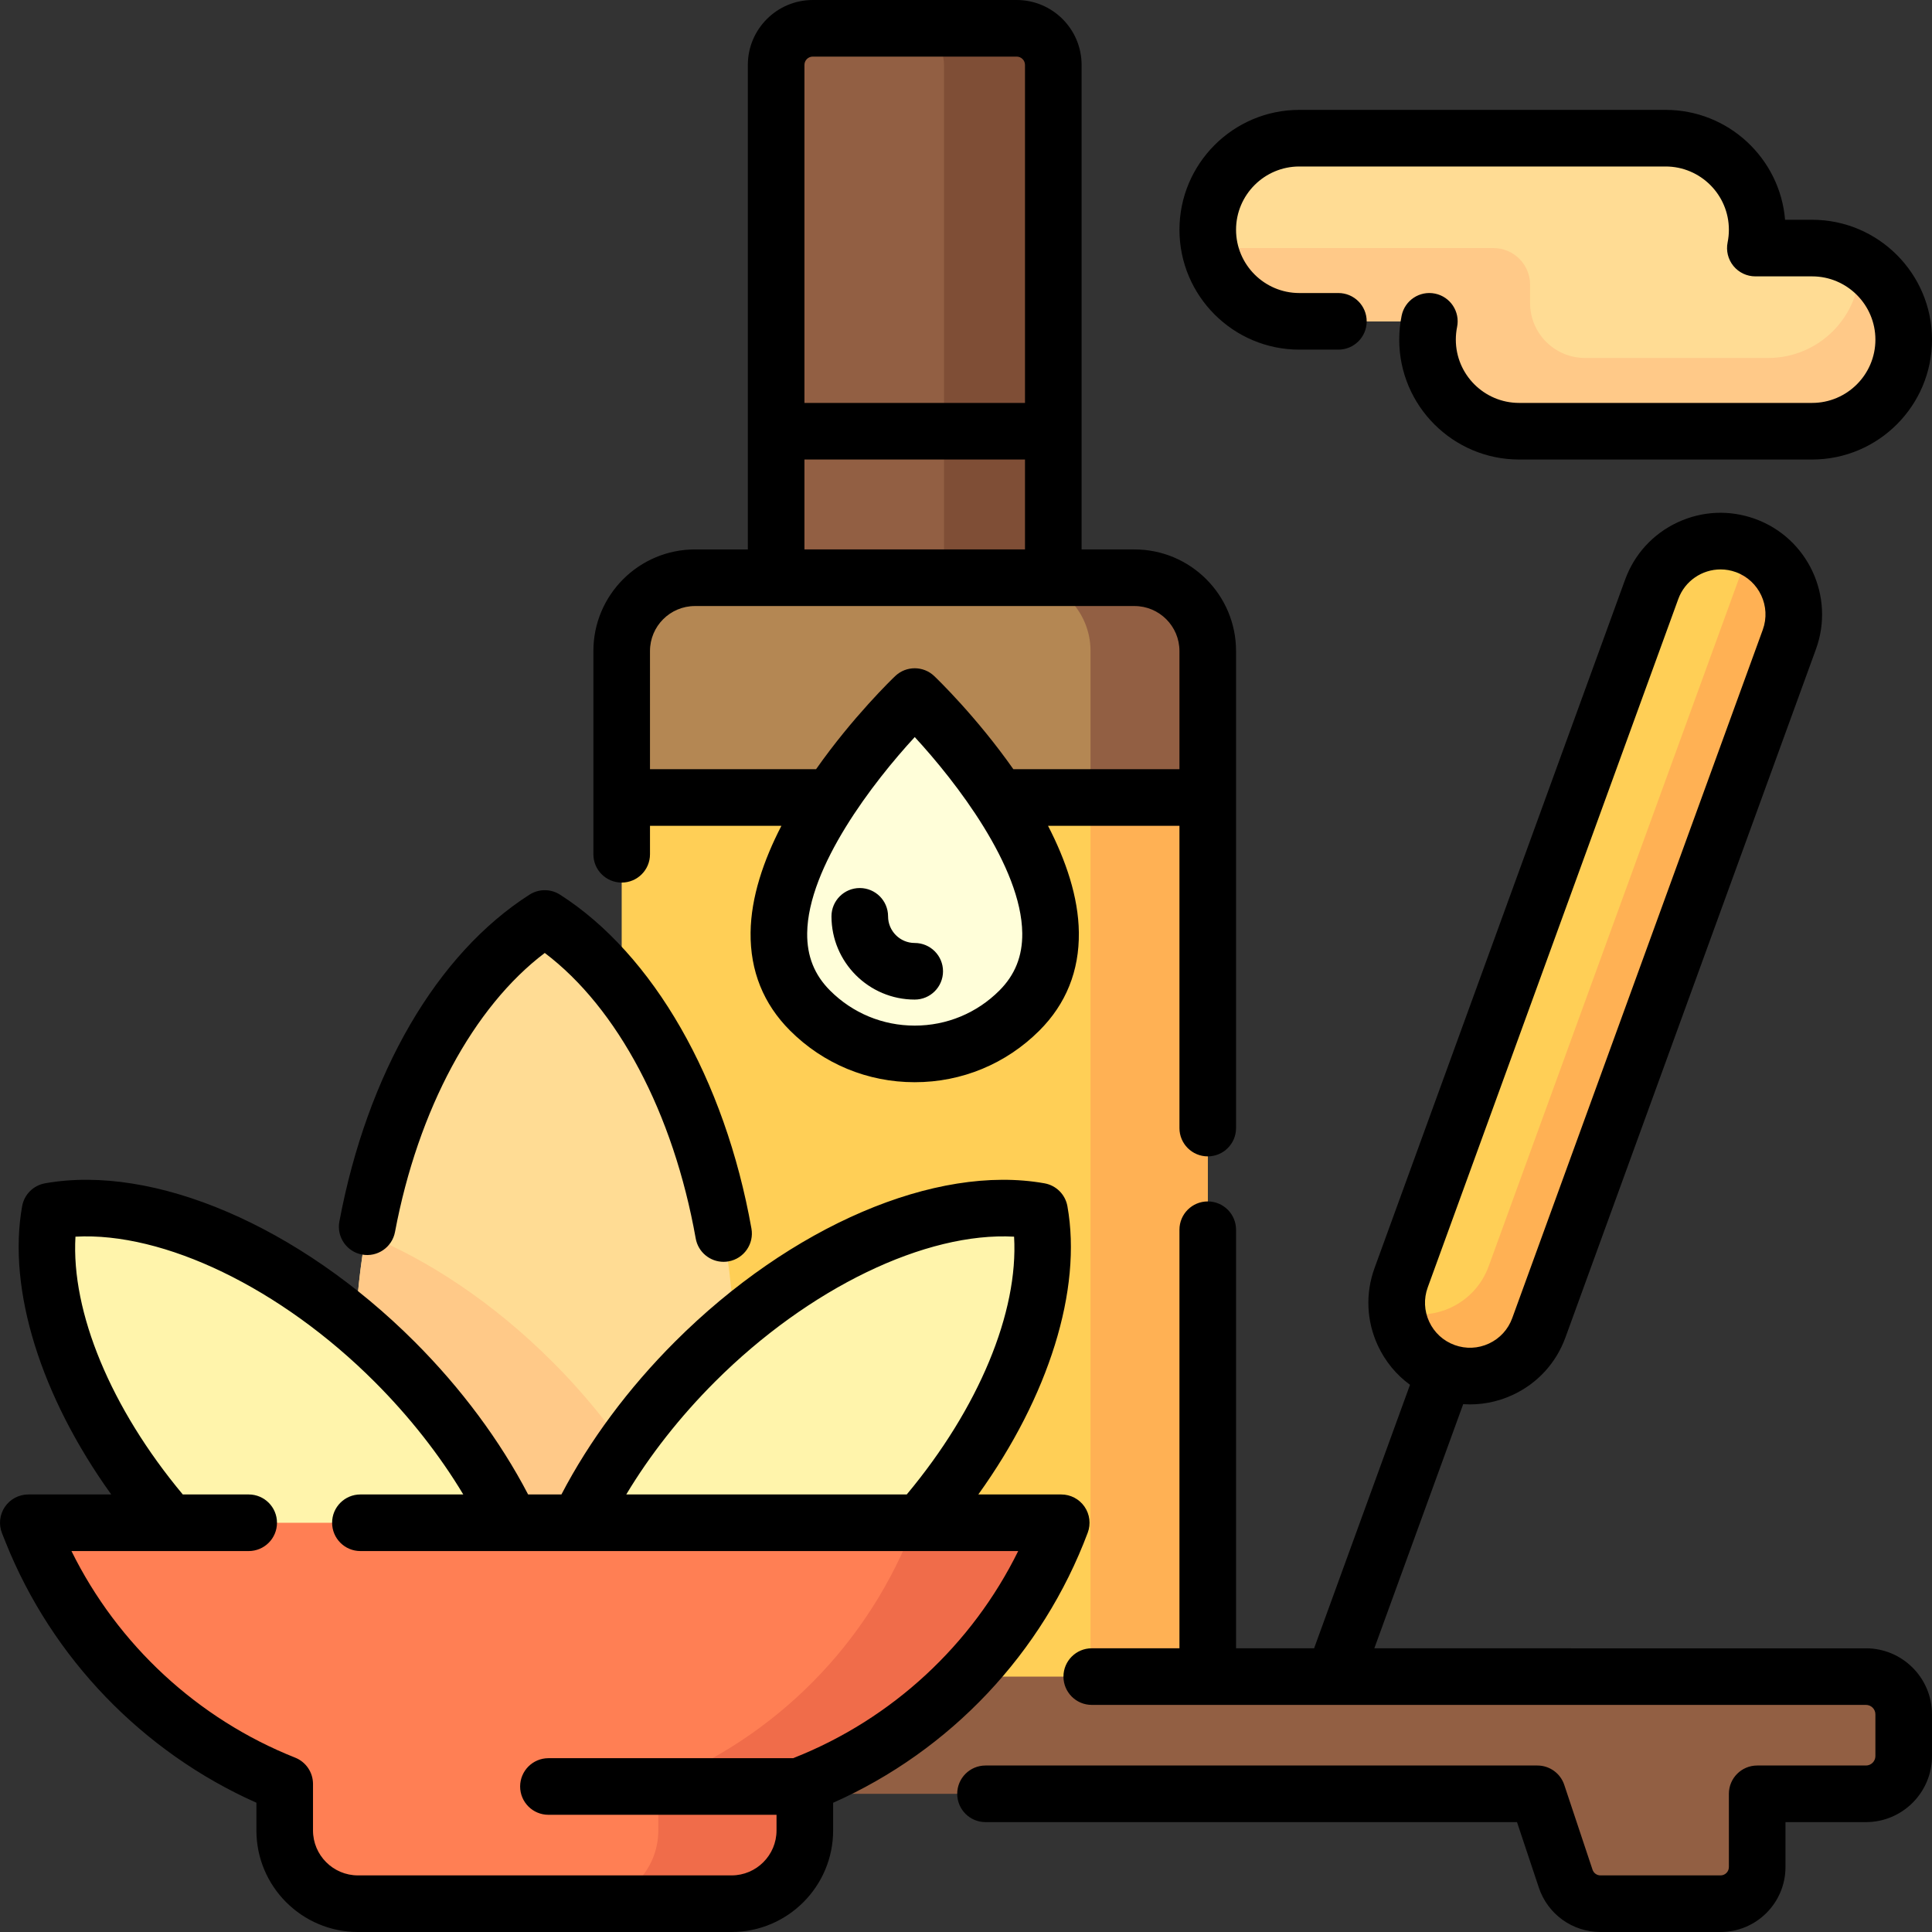
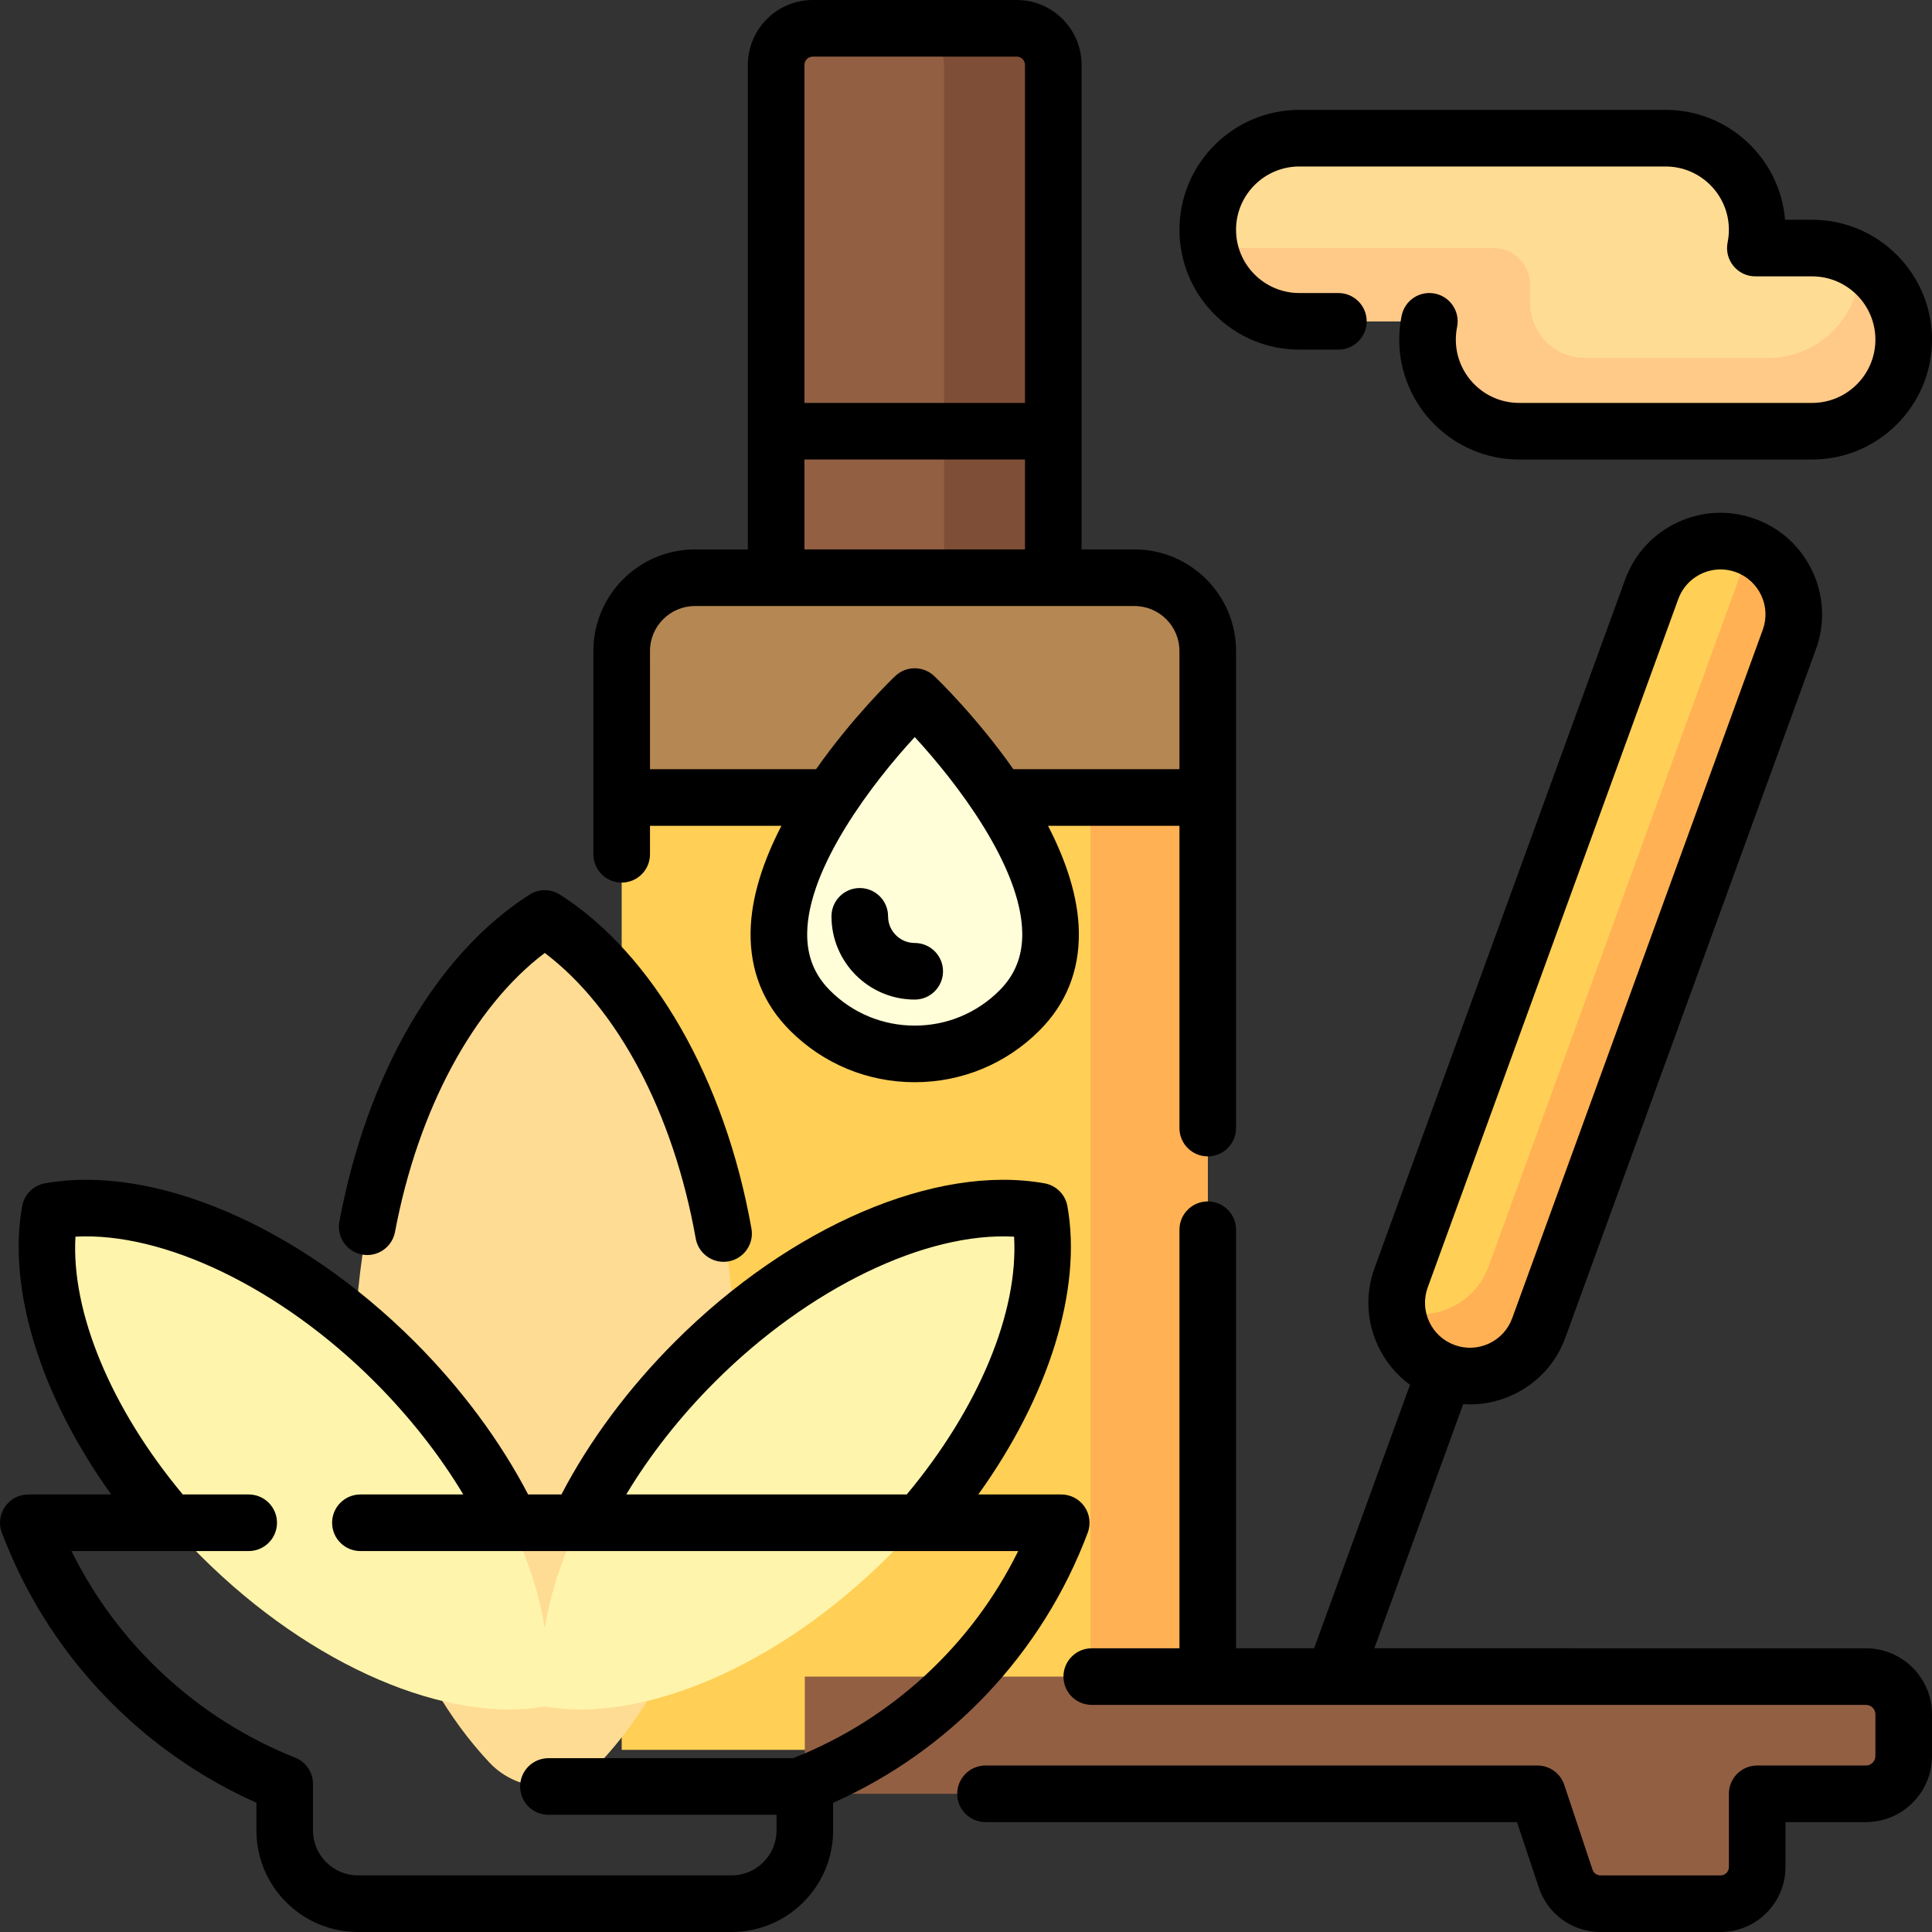
<svg xmlns="http://www.w3.org/2000/svg" id="Capa_1" x="0px" y="0px" viewBox="0 0 512.001 512.001" style="enable-background:new 0 0 512.001 512.001;" xml:space="preserve">
  <rect x="0" y="0" width="512.001" height="512.001" fill="#333333" stroke="none" />
  <path style="fill:#FFCF56;" d="M184.754,153.106h115.313c11.046,0,20,8.954,20,20v290.625H164.754V173.106  C164.754,162.061,173.708,153.106,184.754,153.106z" />
  <path style="fill:#FFB154;" d="M320.066,172.521v291.21h-31.063v-291.21c0-10.722-8.692-19.414-19.414-19.414h31.063  C311.375,153.106,320.066,161.799,320.066,172.521z" />
  <path style="fill:#925F43;" d="M215.685,7.501h53.45c5.523,0,10,4.477,10,10v145.313h-73.45V17.501  C205.685,11.978,210.162,7.501,215.685,7.501z" />
  <path style="fill:#7F4E36;" d="M279.135,17.208v145.605h-28.959V17.208c0-5.361-4.346-9.707-9.707-9.707h28.959  C274.789,7.501,279.135,11.847,279.135,17.208z" />
  <path style="fill:#B48753;" d="M320.066,172.521v38.828H164.754v-38.828c0-10.722,8.692-19.414,19.414-19.414h116.484  C311.374,153.106,320.066,161.798,320.066,172.521z" />
-   <path style="fill:#925F43;" d="M320.066,172.521v38.828h-31.063v-38.828c0-10.722-8.692-19.414-19.414-19.414h31.063  C311.375,153.106,320.066,161.799,320.066,172.521z" />
  <path style="fill:#FFFED9;" d="M282.939,246.168c0.11,9.478-3.165,17.615-9.733,24.183c-8.226,8.226-19.162,12.756-30.796,12.756  c-11.633,0-22.57-4.53-30.796-12.756c-6.569-6.569-9.843-14.705-9.733-24.183c0.341-29.292,34.373-62.11,35.822-63.493  c2.635-2.515,6.78-2.515,9.415,0C248.566,184.057,282.598,216.875,282.939,246.168z" />
  <path style="fill:#FFB154;" d="M462.6,144.576L462.6,144.576c10.076,3.667,15.27,14.808,11.603,24.883l-66.4,182.433  c-3.667,10.075-14.808,15.27-24.883,11.603l0,0c-10.075-3.667-15.27-14.808-11.603-24.883l66.4-182.433  C441.383,146.103,452.524,140.908,462.6,144.576z" />
  <path style="fill:#FFCF56;" d="M463.84,145.099l-69.333,190.492c-3.588,9.857-14.326,15.02-24.225,11.806  c-0.323-2.882-0.025-5.876,1.035-8.785l66.4-182.432c3.667-10.076,14.808-15.27,24.883-11.603l0,0  C463.026,144.731,463.431,144.918,463.84,145.099z" />
  <path style="fill:#925F43;" d="M504.5,454.317v11.063c0,5.523-4.477,10-10,10h-28.828v19.414c0,5.361-4.346,9.707-9.707,9.707  h-31.832c-4.178,0-7.888-2.674-9.209-6.637l-7.495-22.484h-194.14v-31.063H494.5C500.023,444.317,504.5,448.795,504.5,454.317z" />
  <path style="fill:#FFDC94;" d="M144.369,243.407c29.541,18.885,50.389,64.582,50.389,117.991l0,0  c0,44.066-14.191,82.882-35.748,105.721c-7.953,8.426-21.329,8.426-29.282,0C108.171,444.28,93.98,405.464,93.98,361.398l0,0  C93.98,307.989,114.828,262.292,144.369,243.407z" />
-   <path style="fill:#FFC988;" d="M102.967,419.808c-5.738-17.492-8.987-37.348-8.987-58.409l0,0c0-11.868,1.035-23.351,2.96-34.248  c16.615,6.734,33.902,18.182,49.451,33.731l0,0c19.717,19.717,32.849,42.23,38.117,62.622c-3.836,10.802-8.635,20.637-14.224,29.2  C149.477,450.698,124.975,439.193,102.967,419.808z" />
  <path style="fill:#FFF4AB;" d="M235.587,412.305L235.587,412.305c-29.66,29.66-65.648,44.432-91.217,39.923  c-25.57,4.509-61.558-10.263-91.217-39.923l0,0c-29.702-29.702-44.477-65.753-39.905-91.329  c25.576-4.572,61.627,10.203,91.329,39.905l0,0c22.317,22.317,36.205,48.218,39.793,70.568c3.588-22.349,17.476-48.25,39.793-70.568  l0,0c29.702-29.702,65.753-44.477,91.329-39.905C280.064,346.552,265.289,382.602,235.587,412.305z" />
-   <path style="fill:#FF7F54;" d="M281.238,403.548L281.238,403.548c-12.102,32.273-37.163,57.013-67.949,69.228v12.311  c0,10.722-8.692,19.414-19.414,19.414H94.863c-10.722,0-19.414-8.692-19.414-19.414v-12.322  c-29.966-11.898-54.532-35.673-66.979-66.791l-0.97-2.426L281.238,403.548L281.238,403.548z" />
-   <path style="fill:#F06C4A;" d="M281.238,403.548L281.238,403.548c-12.103,32.273-37.163,57.013-67.949,69.228v12.311  c0,10.722-8.692,19.414-19.414,19.414h-38.828c10.722,0,19.414-8.692,19.414-19.414v-12.311  c30.787-12.215,55.847-36.955,67.949-69.228l0,0H281.238z" />
  <path style="fill:#FFDC94;" d="M504.5,90.011L504.5,90.011c0,13.403-10.865,24.268-24.268,24.268h-77.656  c-13.403,0-24.268-10.865-24.268-24.268l0,0c0-1.662,0.168-3.285,0.486-4.854h-34.461c-13.403,0-24.268-10.865-24.268-24.268l0,0  c0-13.403,10.865-24.268,24.268-24.268h97.07c13.403,0,24.268,10.865,24.268,24.268l0,0c0,1.662-0.168,3.285-0.486,4.854h15.047  C493.635,65.743,504.5,76.608,504.5,90.011z" />
  <path style="fill:#FFC988;" d="M504.499,89.756c0.139,13.488-11.369,24.522-24.857,24.522h-76.539  c-13.129,0-24.28-10.21-24.776-23.33c-0.075-1.99,0.09-3.929,0.469-5.791h-34.461c-11.74,0-21.533-8.337-23.781-19.414h75.229  c5.361,0,9.707,4.346,9.707,9.707v4.854c0,8.042,6.519,14.561,14.561,14.561l0,0h4.854h43.682c13.403,0,24.268-10.865,24.268-24.268  c0-0.451-0.014-0.898-0.039-1.342C499.752,73.469,504.409,81.066,504.499,89.756z" />
  <path d="M242.41,249.9c4.143,0,7.5,3.357,7.5,7.5c0,4.143-3.357,7.5-7.5,7.5c-12.164,0-22.061-9.896-22.061-22.061  c0-4.143,3.357-7.5,7.5-7.5s7.5,3.357,7.5,7.5C235.35,246.733,238.517,249.9,242.41,249.9z M344.334,92.657h10.354  c4.143,0,7.5-3.357,7.5-7.5s-3.357-7.5-7.5-7.5h-10.354c-9.246,0-16.768-7.521-16.768-16.768s7.521-16.768,16.768-16.768h97.07  c9.246,0,16.768,7.521,16.768,16.768c0,1.131-0.113,2.262-0.337,3.361c-0.447,2.206,0.119,4.496,1.544,6.238  c1.424,1.743,3.556,2.754,5.807,2.754h15.047c9.246,0,16.768,7.521,16.768,16.768s-7.521,16.768-16.768,16.768h-77.656  c-9.246,0-16.768-7.521-16.768-16.768c0-1.131,0.113-2.262,0.336-3.361c0.824-4.06-1.798-8.019-5.857-8.842  c-4.067-0.829-8.018,1.799-8.842,5.857c-0.423,2.08-0.637,4.215-0.637,6.346c0,17.517,14.251,31.768,31.768,31.768h77.656  c17.517,0,31.768-14.251,31.768-31.768s-14.251-31.768-31.768-31.768h-7.17c-1.349-16.284-15.032-29.121-31.658-29.121h-97.07  c-17.517,0-31.768,14.251-31.768,31.768S326.817,92.657,344.334,92.657z M95.922,332.466c4.064,0.771,7.991-1.911,8.758-5.982  c6.113-32.463,20.788-59.647,39.69-73.942c19.283,14.568,34.078,42.394,40.004,75.667c0.647,3.633,3.809,6.186,7.375,6.186  c0.437,0,0.879-0.038,1.324-0.117c4.077-0.727,6.795-4.621,6.068-8.699c-7.055-39.611-26.021-72.691-50.733-88.489  c-2.463-1.574-5.614-1.574-8.079,0c-24.622,15.74-42.988,47.312-50.39,86.62C89.173,327.778,91.852,331.7,95.922,332.466z   M512,454.317v11.063c0,9.649-7.851,17.5-17.5,17.5h-21.328v11.914c0,9.488-7.719,17.207-17.207,17.207h-31.832  c-7.418,0-13.979-4.728-16.324-11.766l-5.785-17.355H261.172c-4.143,0-7.5-3.357-7.5-7.5s3.357-7.5,7.5-7.5H407.43  c3.229,0,6.095,2.065,7.115,5.128l7.494,22.483c0.301,0.903,1.143,1.51,2.094,1.51h31.832c1.217,0,2.207-0.99,2.207-2.207V475.38  c0-4.143,3.357-7.5,7.5-7.5H494.5c1.379,0,2.5-1.121,2.5-2.5v-11.063c0-1.379-1.121-2.5-2.5-2.5H289.327c-4.143,0-7.5-3.357-7.5-7.5  s3.357-7.5,7.5-7.5h23.239V325.892c0-4.143,3.357-7.5,7.5-7.5s7.5,3.357,7.5,7.5v110.926h20.684l25.417-69.83  c-3.629-2.646-6.55-6.18-8.5-10.362c-3.038-6.515-3.357-13.823-0.898-20.579l66.4-182.433c2.459-6.755,7.401-12.148,13.916-15.187  c6.516-3.038,13.824-3.357,20.58-0.899c13.944,5.077,21.161,20.552,16.086,34.496l-66.4,182.434  c-2.459,6.755-7.401,12.148-13.917,15.187c-4.181,1.95-8.697,2.784-13.171,2.474l-23.55,64.7H494.5  C504.149,436.817,512,444.668,512,454.317z M378.762,350.286c1.345,2.884,3.732,5.072,6.723,6.16  c2.989,1.089,6.225,0.948,9.11-0.397c2.884-1.345,5.072-3.732,6.16-6.723l66.4-182.433c2.247-6.173-0.948-13.023-7.121-15.271  c-1.34-0.488-2.713-0.72-4.063-0.72c-4.868,0-9.448,3.008-11.207,7.841l-66.4,182.433  C377.275,344.167,377.417,347.402,378.762,350.286z M157.254,226.392v-53.871c0-14.841,12.073-26.914,26.914-26.914h14.018V17.208  c0-9.488,7.718-17.207,17.207-17.207h54.035c9.488,0,17.207,7.719,17.207,17.207v128.398h14.018  c14.841,0,26.914,12.073,26.914,26.914v126.434c0,4.143-3.357,7.5-7.5,7.5s-7.5-3.357-7.5-7.5v-80.105H277.74  c4.695,9.089,8.06,18.853,8.169,28.281c0.119,10.183-3.399,18.924-10.457,25.982c-8.827,8.825-20.562,13.686-33.041,13.686  s-24.214-4.86-33.04-13.686c0,0,0,0-0.001,0c-7.058-7.059-10.576-15.8-10.457-25.982c0.109-9.429,3.474-19.192,8.169-28.281h-34.827  v7.543c0,4.143-3.357,7.5-7.5,7.5S157.254,230.534,157.254,226.392z M270.909,247.304c-0.205-17.65-17.545-40.117-28.494-51.973  c-10.952,11.875-28.31,34.379-28.505,51.988c-0.067,6.069,1.917,11.037,6.066,15.186h-0.001c5.993,5.993,13.961,9.293,22.435,9.293  s16.441-3.3,22.435-9.293C268.996,258.354,270.98,253.381,270.909,247.304z M213.186,106.778h58.449v-89.57  c0-1.217-0.99-2.207-2.207-2.207h-54.035c-1.217,0-2.207,0.99-2.207,2.207V106.778z M213.186,145.606h58.449v-23.828h-58.449  V145.606z M172.254,203.849h44.012c9.759-13.881,20.153-23.9,20.966-24.676c2.898-2.768,7.459-2.768,10.357,0  c0.813,0.775,11.207,10.795,20.966,24.676h44.012v-31.328c0-6.569-5.345-11.914-11.914-11.914H184.168  c-6.569,0-11.914,5.345-11.914,11.914V203.849z M220.789,477.757v7.33c0,14.841-12.073,26.914-26.914,26.914H94.863  c-14.841,0-26.914-12.073-26.914-26.914v-7.344c-30.115-13.407-54.17-38.303-66.442-68.984l-0.97-2.425  c-0.925-2.311-0.644-4.93,0.752-6.99c1.396-2.062,3.722-3.296,6.211-3.296h21.978C10.856,370.12,1.913,341.759,5.864,319.656  c0.553-3.092,2.972-5.511,6.063-6.063c28.851-5.161,67.292,11.325,97.953,41.984c12.331,12.331,22.674,26.259,30.078,40.471h8.824  c7.405-14.215,17.735-28.127,30.077-40.47c30.662-30.661,69.104-47.141,97.954-41.985c3.091,0.553,5.51,2.972,6.063,6.063  c3.96,22.148-4.977,50.458-23.612,76.392h21.976c2.46,0,4.764,1.206,6.164,3.229c1.401,2.021,1.722,4.602,0.858,6.905  C276.287,438.112,251.855,463.948,220.789,477.757z M165.966,396.048h74.333c19.102-22.89,29.623-48.319,28.445-68.316  c-23.36-1.298-54.384,13.56-79.277,38.453C180.223,375.428,172.236,385.595,165.966,396.048z M269.832,411.048H95.511  c-4.143,0-7.5-3.357-7.5-7.5s3.357-7.5,7.5-7.5h27.261c-6.272-10.455-14.265-20.629-23.499-29.864  c-24.893-24.891-55.904-39.749-79.276-38.452c-1.165,19.967,9.362,45.445,28.444,68.316h17.464c4.143,0,7.5,3.357,7.5,7.5  s-3.357,7.5-7.5,7.5H18.939c12.228,24.787,33.442,44.488,59.278,54.746c2.856,1.135,4.732,3.896,4.732,6.971v12.322  c0,6.569,5.345,11.914,11.914,11.914h99.012c6.569,0,11.914-5.345,11.914-11.914v-4.148H145.34c-4.143,0-7.5-3.357-7.5-7.5  s3.357-7.5,7.5-7.5h64.866c0.104-0.047,0.21-0.092,0.317-0.135C236.469,455.51,257.605,435.866,269.832,411.048z" />
  <g />
  <g />
  <g />
  <g />
  <g />
  <g />
  <g />
  <g />
  <g />
  <g />
  <g />
  <g />
  <g />
  <g />
  <g />
</svg>